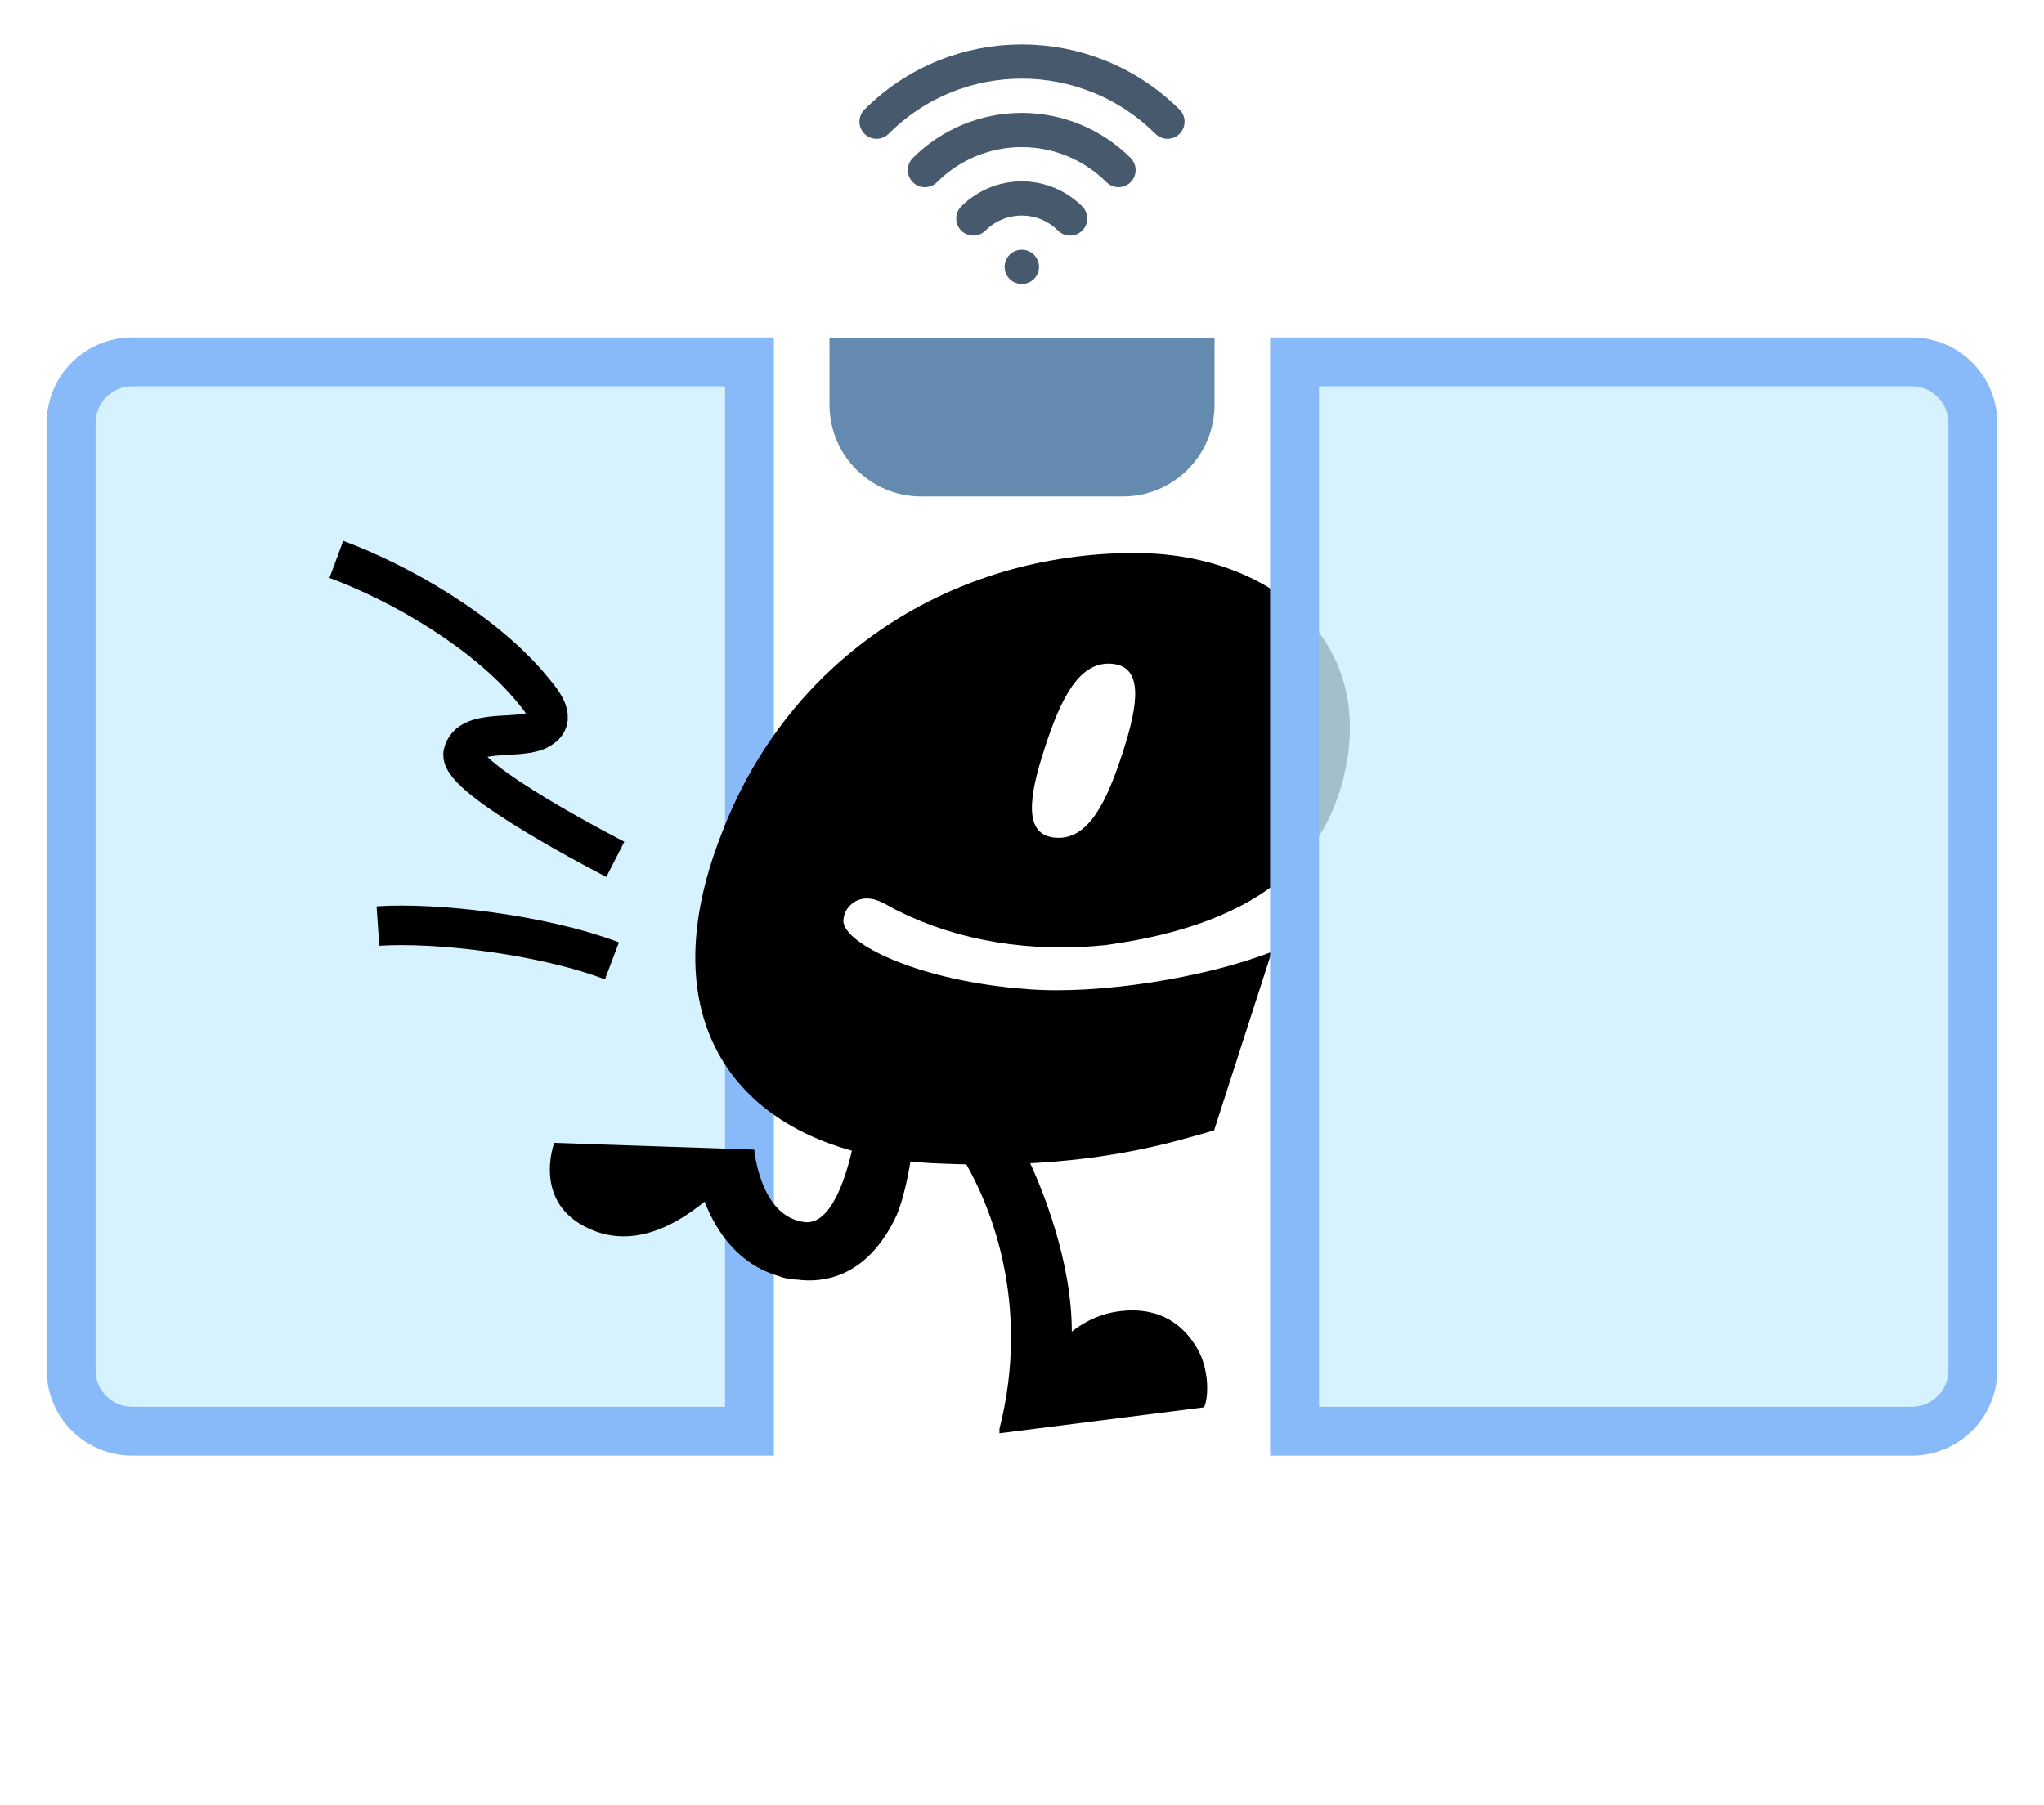
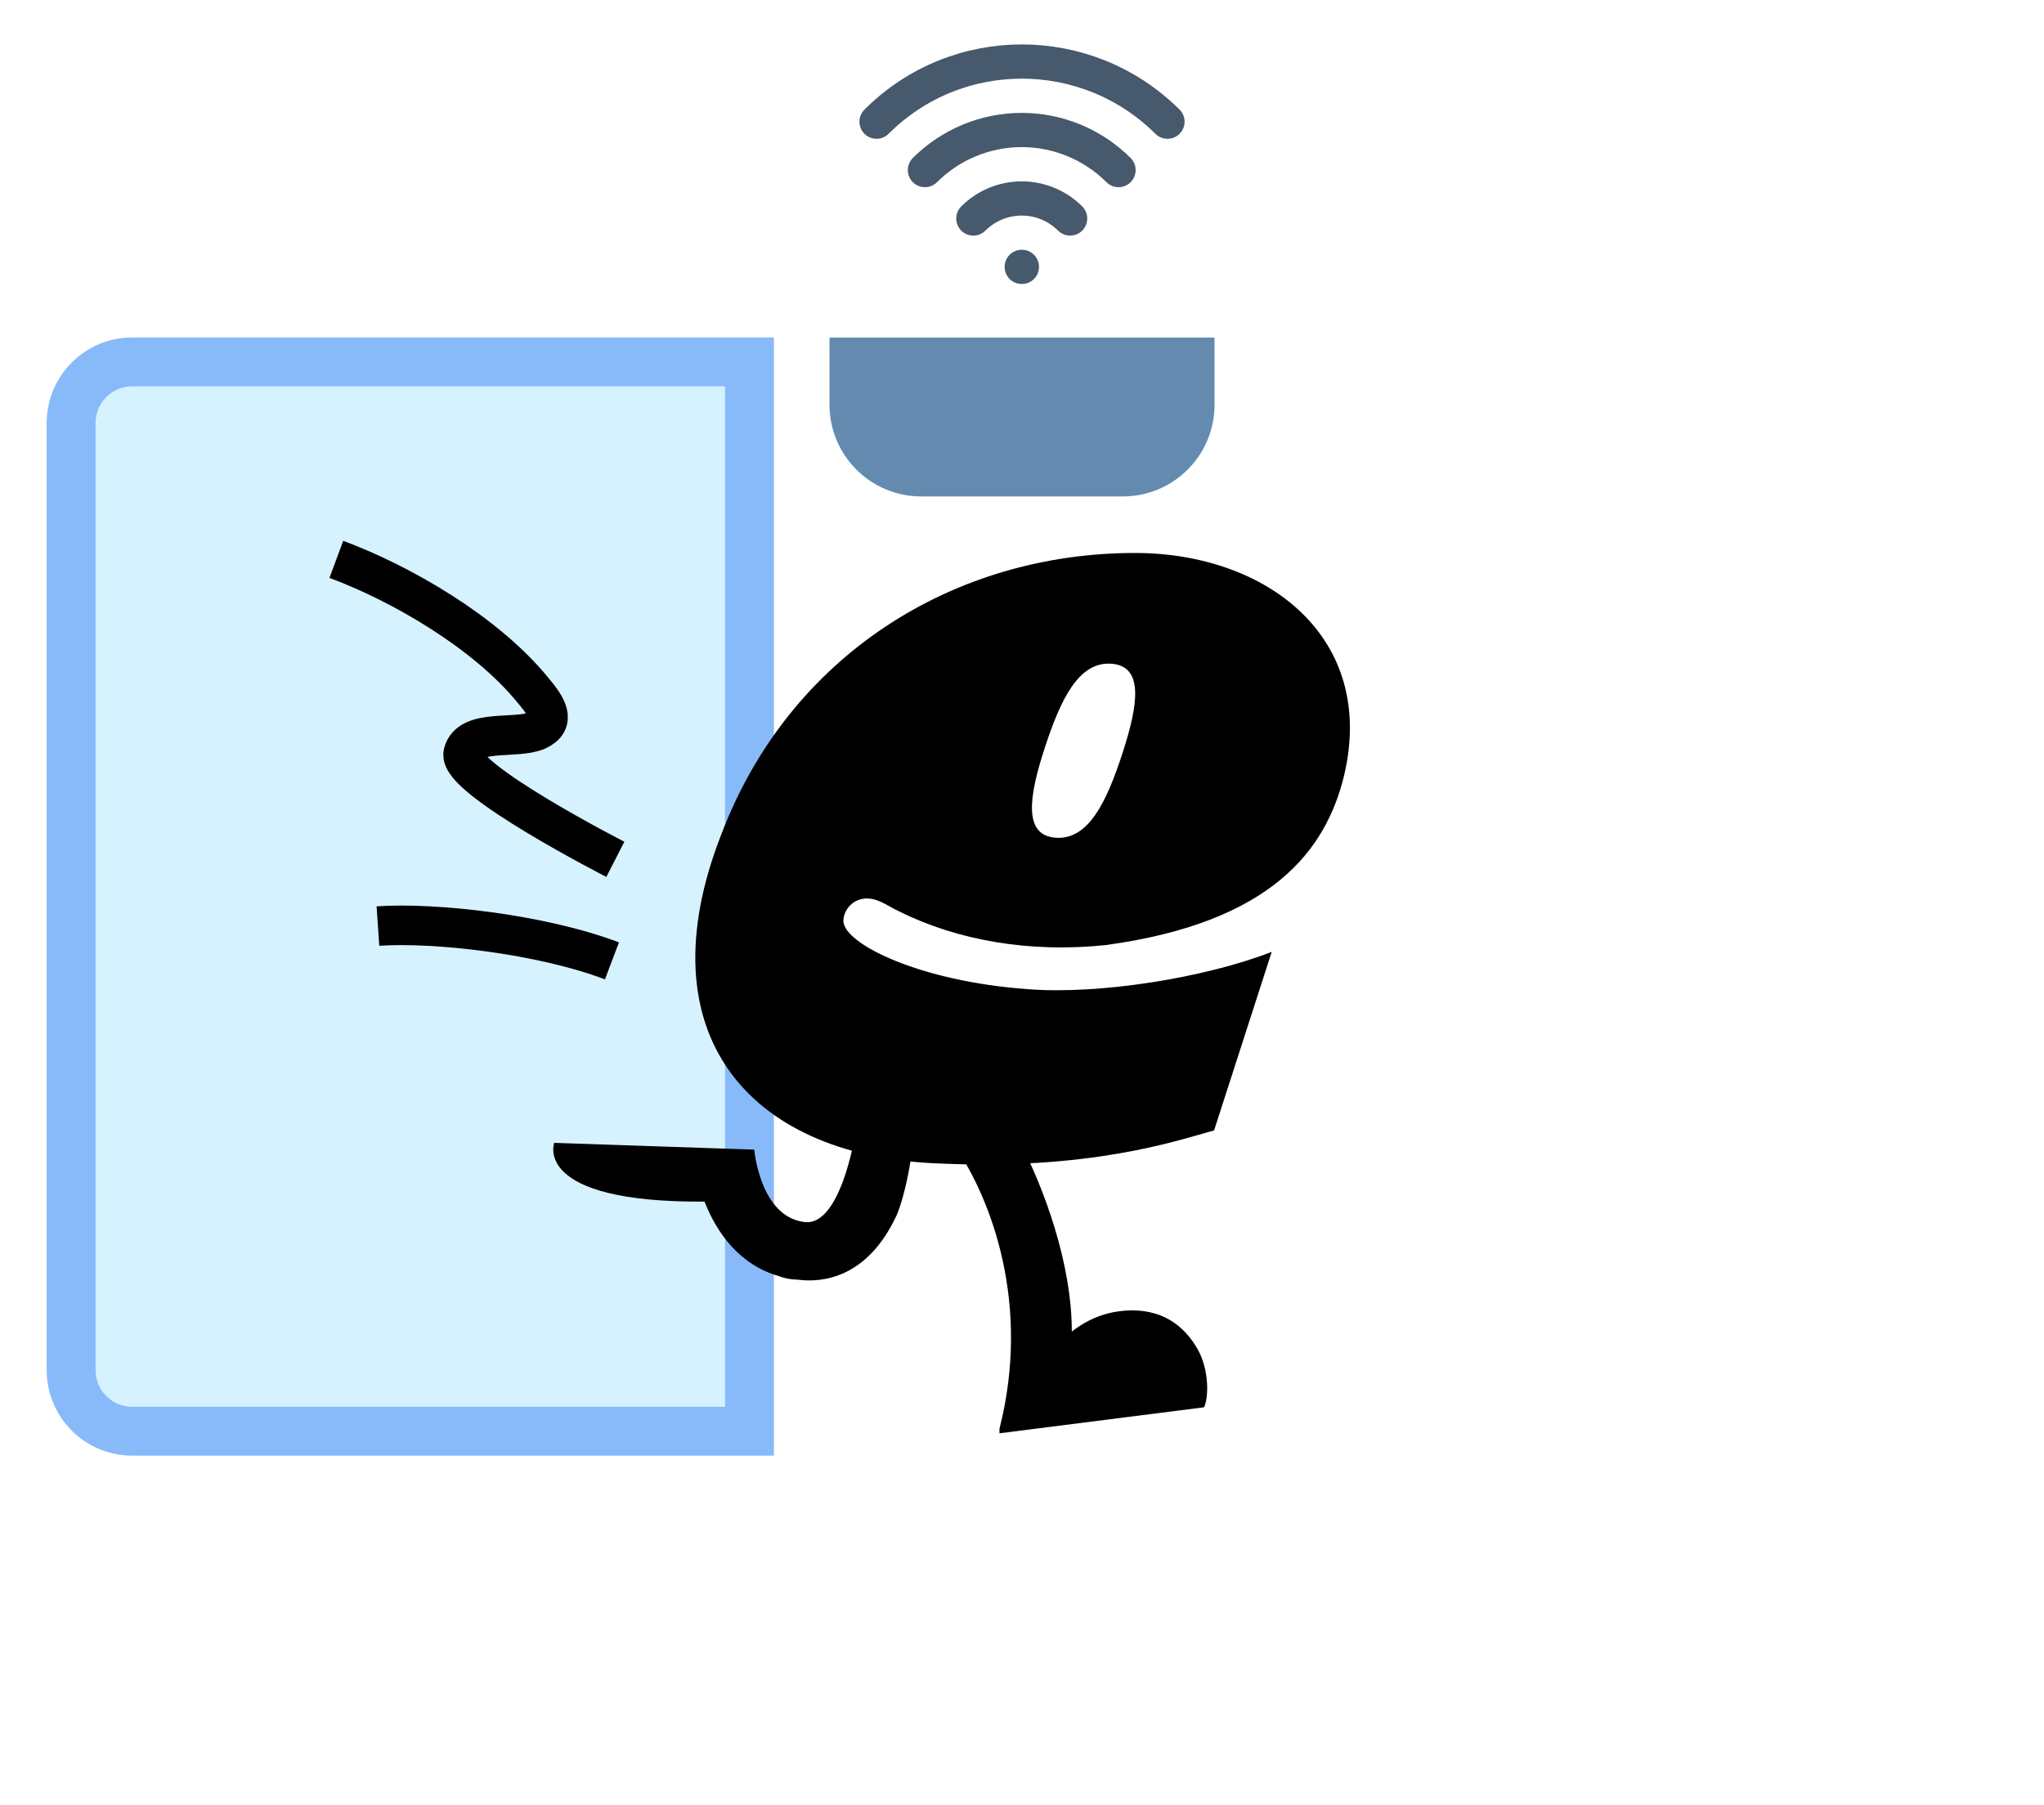
<svg xmlns="http://www.w3.org/2000/svg" width="120" height="106" viewBox="0 0 120 106" fill="none">
  <path d="M4.176 24.838C4.176 22.856 5.782 21.25 7.764 21.25H44.001V84.037H7.764C5.782 84.037 4.176 82.431 4.176 80.449V24.838Z" fill="#CBEEFF" fill-opacity="0.8" stroke="#88BAFA" stroke-width="2.87" />
  <path d="M59.984 15.67H59.994M57.143 12.829C57.897 12.076 58.919 11.653 59.984 11.653C61.05 11.653 62.072 12.076 62.825 12.829M54.301 9.987C55.047 9.241 55.933 8.649 56.908 8.245C57.883 7.841 58.929 7.633 59.984 7.633C61.04 7.633 62.085 7.841 63.06 8.245C64.035 8.649 64.921 9.241 65.667 9.987" stroke="#47596C" stroke-width="2.009" stroke-linecap="round" stroke-linejoin="round" />
  <path d="M51.461 7.145C56.169 2.436 63.802 2.436 68.54 7.145" stroke="#47596C" stroke-width="2.009" stroke-linecap="round" stroke-linejoin="round" />
  <path d="M74.661 55.891C70.746 57.417 64.509 58.412 60.329 58.081C53.959 57.616 49.58 55.426 49.514 54.099C49.514 53.303 50.244 52.64 51.106 52.772C51.703 52.839 52.301 53.303 52.765 53.502C56.215 55.227 60.462 55.957 64.907 55.493C74.661 54.166 77.846 49.919 78.908 45.54C80.832 37.445 74.396 32.469 66.633 32.469C55.95 32.469 46.329 38.507 42.348 48.99C37.77 60.668 43.94 67.768 54.756 68.299C63.979 68.763 69.088 66.972 71.277 66.374L74.661 55.891ZM65.903 44.213C64.974 47.066 63.912 49.322 61.988 49.189C60.064 49.057 60.396 46.801 61.325 43.948C62.253 41.094 63.315 38.839 65.239 38.971C67.163 39.104 66.832 41.36 65.903 44.213Z" fill="black" />
  <path d="M70.687 82.632L58.678 84.158V83.892C60.535 76.594 58.213 70.423 56.023 67.238C57.483 67.238 58.744 67.238 59.938 67.172C61.265 69.76 62.924 74.139 62.924 78.186C63.521 77.722 64.317 77.257 65.313 77.058C66.706 76.793 68.896 76.793 70.289 79.182C71.019 80.442 70.953 82.101 70.687 82.632Z" fill="black" />
-   <path d="M53.571 67.304C53.505 68.034 53.173 70.091 52.642 71.352C50.917 75.067 48.263 75.333 46.803 75.134C46.471 75.134 46.073 75.067 45.742 74.935C43.419 74.271 42.092 72.413 41.362 70.555C39.505 72.082 37.05 73.276 34.595 72.148C31.211 70.622 32.538 67.105 32.538 67.105L44.282 67.503C44.282 67.503 44.614 71.418 47.201 71.75C49.325 72.082 50.187 66.707 50.187 66.707C51.249 66.972 52.377 67.238 53.571 67.304Z" fill="black" />
+   <path d="M53.571 67.304C53.505 68.034 53.173 70.091 52.642 71.352C50.917 75.067 48.263 75.333 46.803 75.134C46.471 75.134 46.073 75.067 45.742 74.935C43.419 74.271 42.092 72.413 41.362 70.555C31.211 70.622 32.538 67.105 32.538 67.105L44.282 67.503C44.282 67.503 44.614 71.418 47.201 71.75C49.325 72.082 50.187 66.707 50.187 66.707C51.249 66.972 52.377 67.238 53.571 67.304Z" fill="black" />
  <path d="M35.927 56.419C31.755 54.839 25.514 54.147 22.188 54.375" stroke="black" stroke-width="2.322" stroke-linejoin="round" />
  <path d="M36.126 50.457C36.126 50.457 26.84 45.706 27.196 44.232C27.552 42.759 30.292 43.438 31.545 42.889C32.667 42.362 32.119 41.513 31.276 40.512C28.474 37.084 23.481 34.229 19.746 32.844" stroke="black" stroke-width="2.322" stroke-linejoin="round" />
-   <path d="M76 21.25H112.237C114.219 21.25 115.825 22.856 115.825 24.838V80.449C115.825 82.431 114.219 84.037 112.237 84.037H76V21.25Z" fill="#CBEEFF" fill-opacity="0.8" stroke="#88BAFA" stroke-width="2.87" />
  <path d="M48.699 19.82H71.303V23.767C71.303 26.739 68.893 29.149 65.921 29.149H54.081C51.109 29.149 48.699 26.739 48.699 23.767V19.82Z" fill="#648BAF" />
</svg>